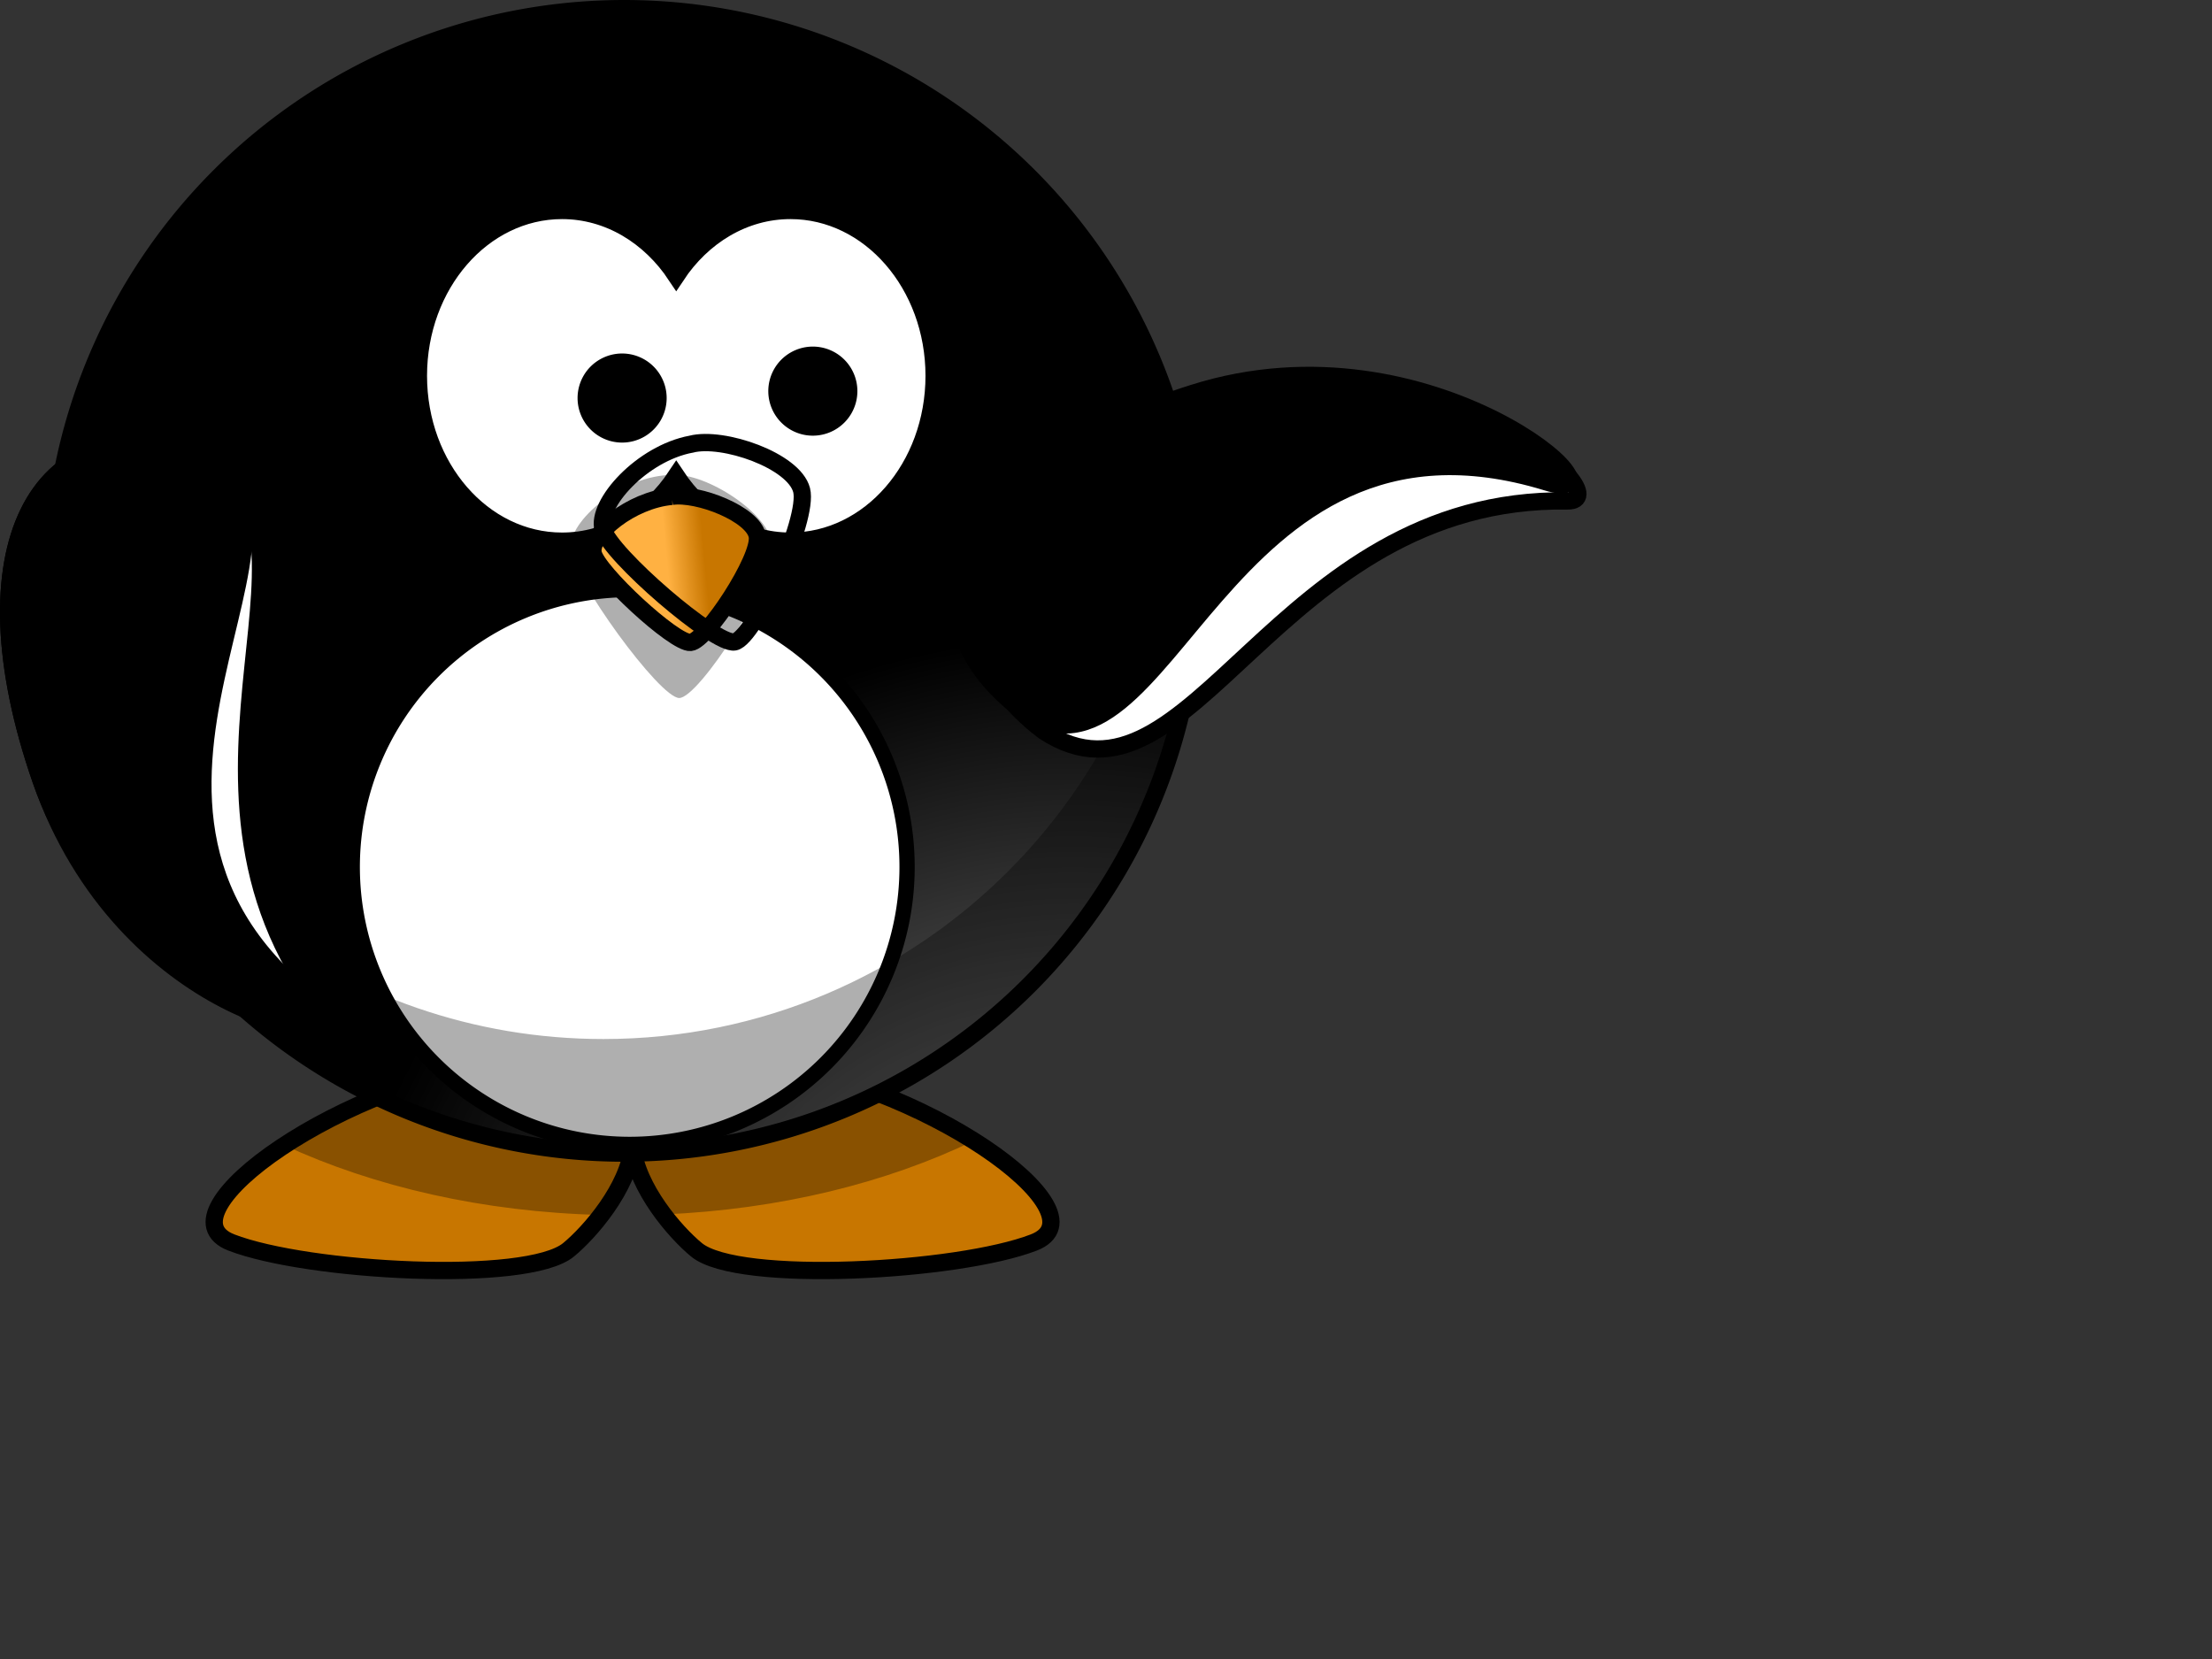
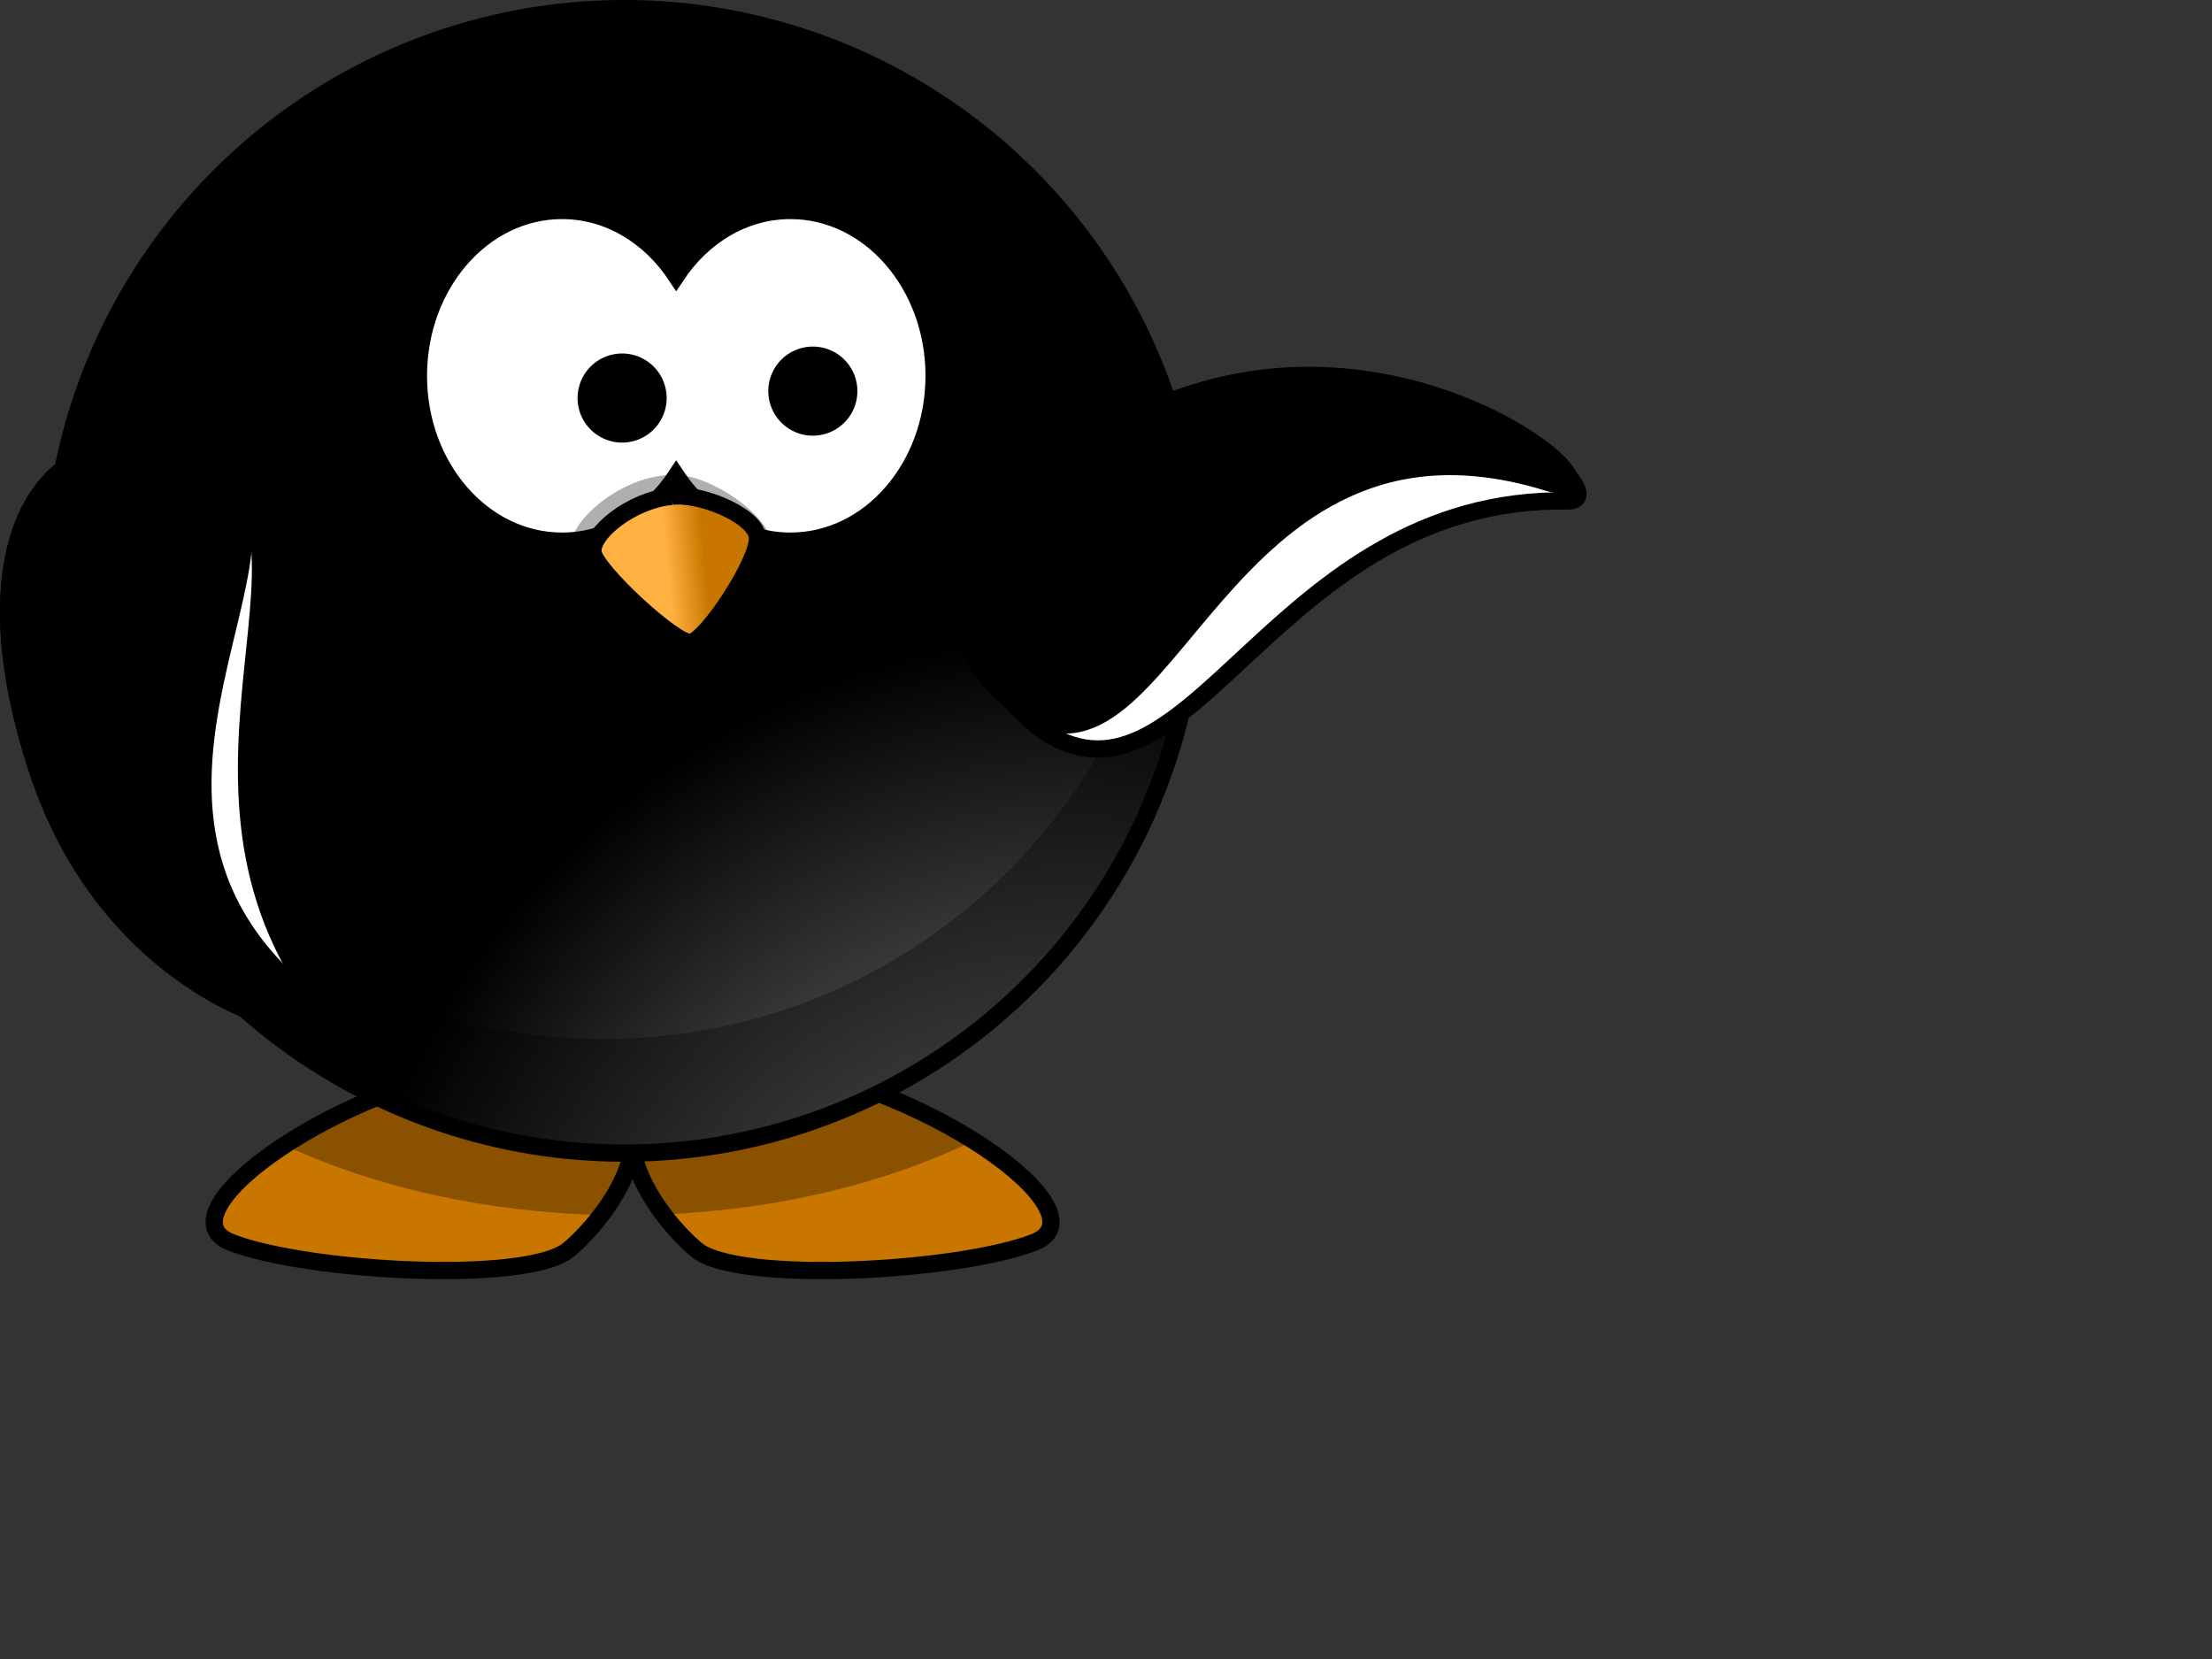
<svg xmlns="http://www.w3.org/2000/svg" xmlns:xlink="http://www.w3.org/1999/xlink" width="640" height="480">
  <rect width="100%" height="100%" fill="#333333" stroke="none" />
  <defs>
    <linearGradient id="linearGradient4098">
      <stop stop-color="#ffb142" offset="0" id="stop4100" />
      <stop stop-color="#c87600" offset="1" id="stop4104" />
    </linearGradient>
    <linearGradient id="linearGradient3203">
      <stop stop-color="#ffb142" offset="0" id="stop3205" />
      <stop stop-color="#ffb141" offset="0.887" id="stop4092" />
      <stop stop-color="#c87600" offset="1" id="stop3207" />
    </linearGradient>
    <linearGradient id="linearGradient3173">
      <stop stop-color="#a5a5a5" offset="0" id="stop3175" />
      <stop stop-color="#000000" offset="1" id="stop3177" />
    </linearGradient>
    <linearGradient gradientTransform="translate(0,-2)" xlink:href="#linearGradient4098" id="linearGradient3211" y2="0.669" x2="0.667" y1="0.669" x1="0.441" />
    <radialGradient gradientTransform="matrix(0,-1.48,1.325,-3.8490756e-6,-461.826,1155.736)" gradientUnits="userSpaceOnUse" xlink:href="#linearGradient3173" id="radialGradient3475" fy="582.85" fx="488.951" r="167.564" cy="582.85" cx="488.951" />
    <radialGradient gradientTransform="matrix(-2.8421614e-8,-2.282,2.027,0,-1051.336,1276.678)" gradientUnits="userSpaceOnUse" xlink:href="#linearGradient3173" id="radialGradient3483" fy="615.604" fx="355.122" r="59.255" cy="615.604" cx="355.122" />
    <radialGradient gradientTransform="matrix(-5.8290882e-6,0.894,-1.948,1.125115e-8,336.391,255.174)" gradientUnits="userSpaceOnUse" xlink:href="#linearGradient3203" id="radialGradient4090" fy="-8.88" fx="414.682" r="123.545" cy="-8.88" cx="414.682" />
    <radialGradient gradientTransform="matrix(2.8421614e-8,-2.282,-2.027,0,1762.094,1276.678)" gradientUnits="userSpaceOnUse" xlink:href="#linearGradient3173" id="radialGradient4126" fy="652.276" fx="347.678" r="59.255" cy="652.276" cx="347.678" />
  </defs>
  <g>
    <path fill="url(#radialGradient4090)" fill-rule="evenodd" stroke="#000000" stroke-width="5" stroke-miterlimit="4" id="path3806" d="m148.242,307.142c-48.083,4.95 -103.233,43.858 -81.312,52.344c21.92,8.485 85.542,12.024 97.562,2.125c6.177,-5.087 17.229,-17.827 18.531,-29.781c1.304,11.953 12.324,24.695 18.5,29.781c12.021,9.899 75.673,6.36 97.594,-2.125c21.92,-8.485 -33.229,-47.394 -81.312,-52.344c-24.76,2.386 -33.665,10.706 -34.781,20.25c-1.116,-9.544 -10.021,-17.864 -34.781,-20.25z" />
    <path fill="#000000" fill-opacity="0.314" fill-rule="evenodd" stroke-width="5" stroke-miterlimit="4" id="path3194" d="m148.25,307.156c-23.6,2.429 -48.881,13.04 -65.938,24.219c25.832,11.947 57.418,19.309 91.656,20.156c4.387,-5.772 8.318,-12.85 9.062,-19.688c0.739,6.773 4.577,13.788 8.906,19.531c33.676,-1.426 64.607,-9.146 89.781,-21.312c-16.995,-10.691 -41.222,-20.571 -63.906,-22.906c-24.76,2.387 -33.665,10.706 -34.781,20.25c-1.116,-9.544 -10.021,-17.864 -34.781,-20.25z" />
    <path fill="url(#radialGradient3475)" fill-rule="nonzero" stroke="#000000" stroke-width="5" stroke-linecap="round" stroke-miterlimit="4" id="path2385" d="m346.173,168.064a165.564,165.564 0 1 1-331.128,0a165.564,165.564 0 1 1331.128,0z" />
    <path fill="#ffffff" fill-rule="nonzero" stroke="#000000" stroke-width="5" stroke-linecap="round" stroke-miterlimit="4" id="path2387" d="m162.617,60.892c-22.935,0 -41.562,21.434 -41.562,47.844c0,26.41 18.628,47.844 41.562,47.844c13.478,0 25.439,-7.411 33.031,-18.875c7.592,11.473 19.579,18.875 33.062,18.875c22.935,0 41.562,-21.434 41.562,-47.844c0,-26.41 -18.628,-47.844 -41.562,-47.844c-13.482,0 -25.47,7.404 -33.062,18.875c-7.593,-11.462 -19.555,-18.875 -33.031,-18.875z" />
-     <path fill="#ffffff" fill-rule="nonzero" stroke="#000000" stroke-width="4.412" stroke-linecap="round" stroke-miterlimit="4" id="path3167" d="m262.447,250.846a80.264,80.264 0 1 1-160.528,0a80.264,80.264 0 1 1160.528,0z" />
    <path fill="#000000" fill-opacity="0.314" fill-rule="nonzero" stroke-width="5" stroke-linecap="round" stroke-miterlimit="4" id="path2411" d="m339.656,122.031c0.336,4.305 0.531,8.641 0.531,13.031c0,91.391 -74.202,165.562 -165.594,165.562c-75.42,0 -139.073,-50.513 -159.031,-119.531c6.659,85.301 78.03,152.531 165.031,152.531c91.391,0 165.594,-74.171 165.594,-165.562c0,-15.971 -2.305,-31.416 -6.531,-46.031z" />
    <path fill="#000000" fill-opacity="0.314" fill-rule="evenodd" stroke-width="5" stroke-miterlimit="4" id="path3393" d="m194.635,137.412c-14.479,0 -30.217,13.186 -29.588,21.514c0.63,8.328 25.81,43.029 31.476,43.029c5.666,0 27.699,-34.006 27.069,-43.723c-0.63,-9.716 -19.515,-21.514 -28.958,-20.82z" />
    <path fill="#000000" fill-rule="nonzero" stroke="#000000" stroke-width="5" stroke-linecap="round" stroke-miterlimit="4" id="path3163" d="m190.384,115.165a10.387,10.387 0 1 1-20.774,0a10.387,10.387 0 1 120.774,0z" />
    <path fill="#000000" fill-rule="nonzero" stroke="#000000" stroke-width="5" stroke-linecap="round" stroke-miterlimit="4" id="path3165" d="m245.567,113.165a10.387,10.387 0 1 1-20.774,0a10.387,10.387 0 1 120.774,0z" />
    <path fill="#ffffff" fill-rule="evenodd" stroke="#000000" stroke-width="5" stroke-miterlimit="4" id="path3169" d="m55.737,131.045c48.111,17.3 -14.163,94.143 37.819,161.192c9.608,12.393 -57.868,2.091 -81.723,-66.585c-23.198,-66.786 -1.132,-107.539 43.904,-94.607z" />
    <path fill="url(#radialGradient3483)" fill-rule="evenodd" stroke="#000000" stroke-width="5" stroke-miterlimit="4" id="path3793" d="m55.737,131.045c48.111,17.3 -42.588,102.124 37.819,161.192c22.626,16.622 -57.868,2.091 -81.723,-66.585c-23.198,-66.786 -1.132,-107.539 43.904,-94.607z" />
    <path transform="rotate(-126.936 362.938,156.705) " fill="#ffffff" fill-rule="evenodd" stroke="#000000" stroke-width="5" stroke-miterlimit="4" id="path3800" d="m355.694,75.045c-48.111,17.3 14.163,94.143 -37.819,161.192c-9.608,12.393 57.868,2.091 81.723,-66.585c23.198,-66.786 1.132,-107.539 -43.904,-94.607z" />
    <path transform="rotate(-126.716 358.419,151.582) " fill="url(#radialGradient4126)" fill-rule="evenodd" stroke="#000000" stroke-width="5" stroke-miterlimit="4" id="path3802" d="m352.694,69.045c-48.111,17.3 42.588,102.124 -37.819,161.192c-22.626,16.622 57.868,2.091 81.723,-66.585c23.198,-66.786 1.132,-107.539 -43.904,-94.607z" />
    <title>Layer 1</title>
    <path transform="rotate(-5.303 196.033,164.829) " id="svg_1" fill="url(#linearGradient3211)" fill-rule="evenodd" stroke="#000000" stroke-width="5" stroke-miterlimit="4" d="m196.291,143.544c-11.808,0 -24.643,8.701 -24.13,14.197c0.513,5.496 21.05,28.394 25.67,28.394c4.621,0 22.59,-22.44 22.076,-28.852c-0.513,-6.411 -15.915,-14.197 -23.617,-13.739z" />
-     <path transform="rotate(-10.502 205.033,157.329) " fill="url(#linearGradient3211)" fill-rule="evenodd" stroke="#000000" stroke-width="5" stroke-miterlimit="4" id="path2391" d="m205.35,128.07c-14.479,0 -30.217,11.961 -29.587,19.515c0.63,7.554 25.81,39.03 31.476,39.03c5.666,0 27.699,-30.847 27.069,-39.66c-0.63,-8.813 -19.515,-19.515 -28.958,-18.886z" />
  </g>
</svg>